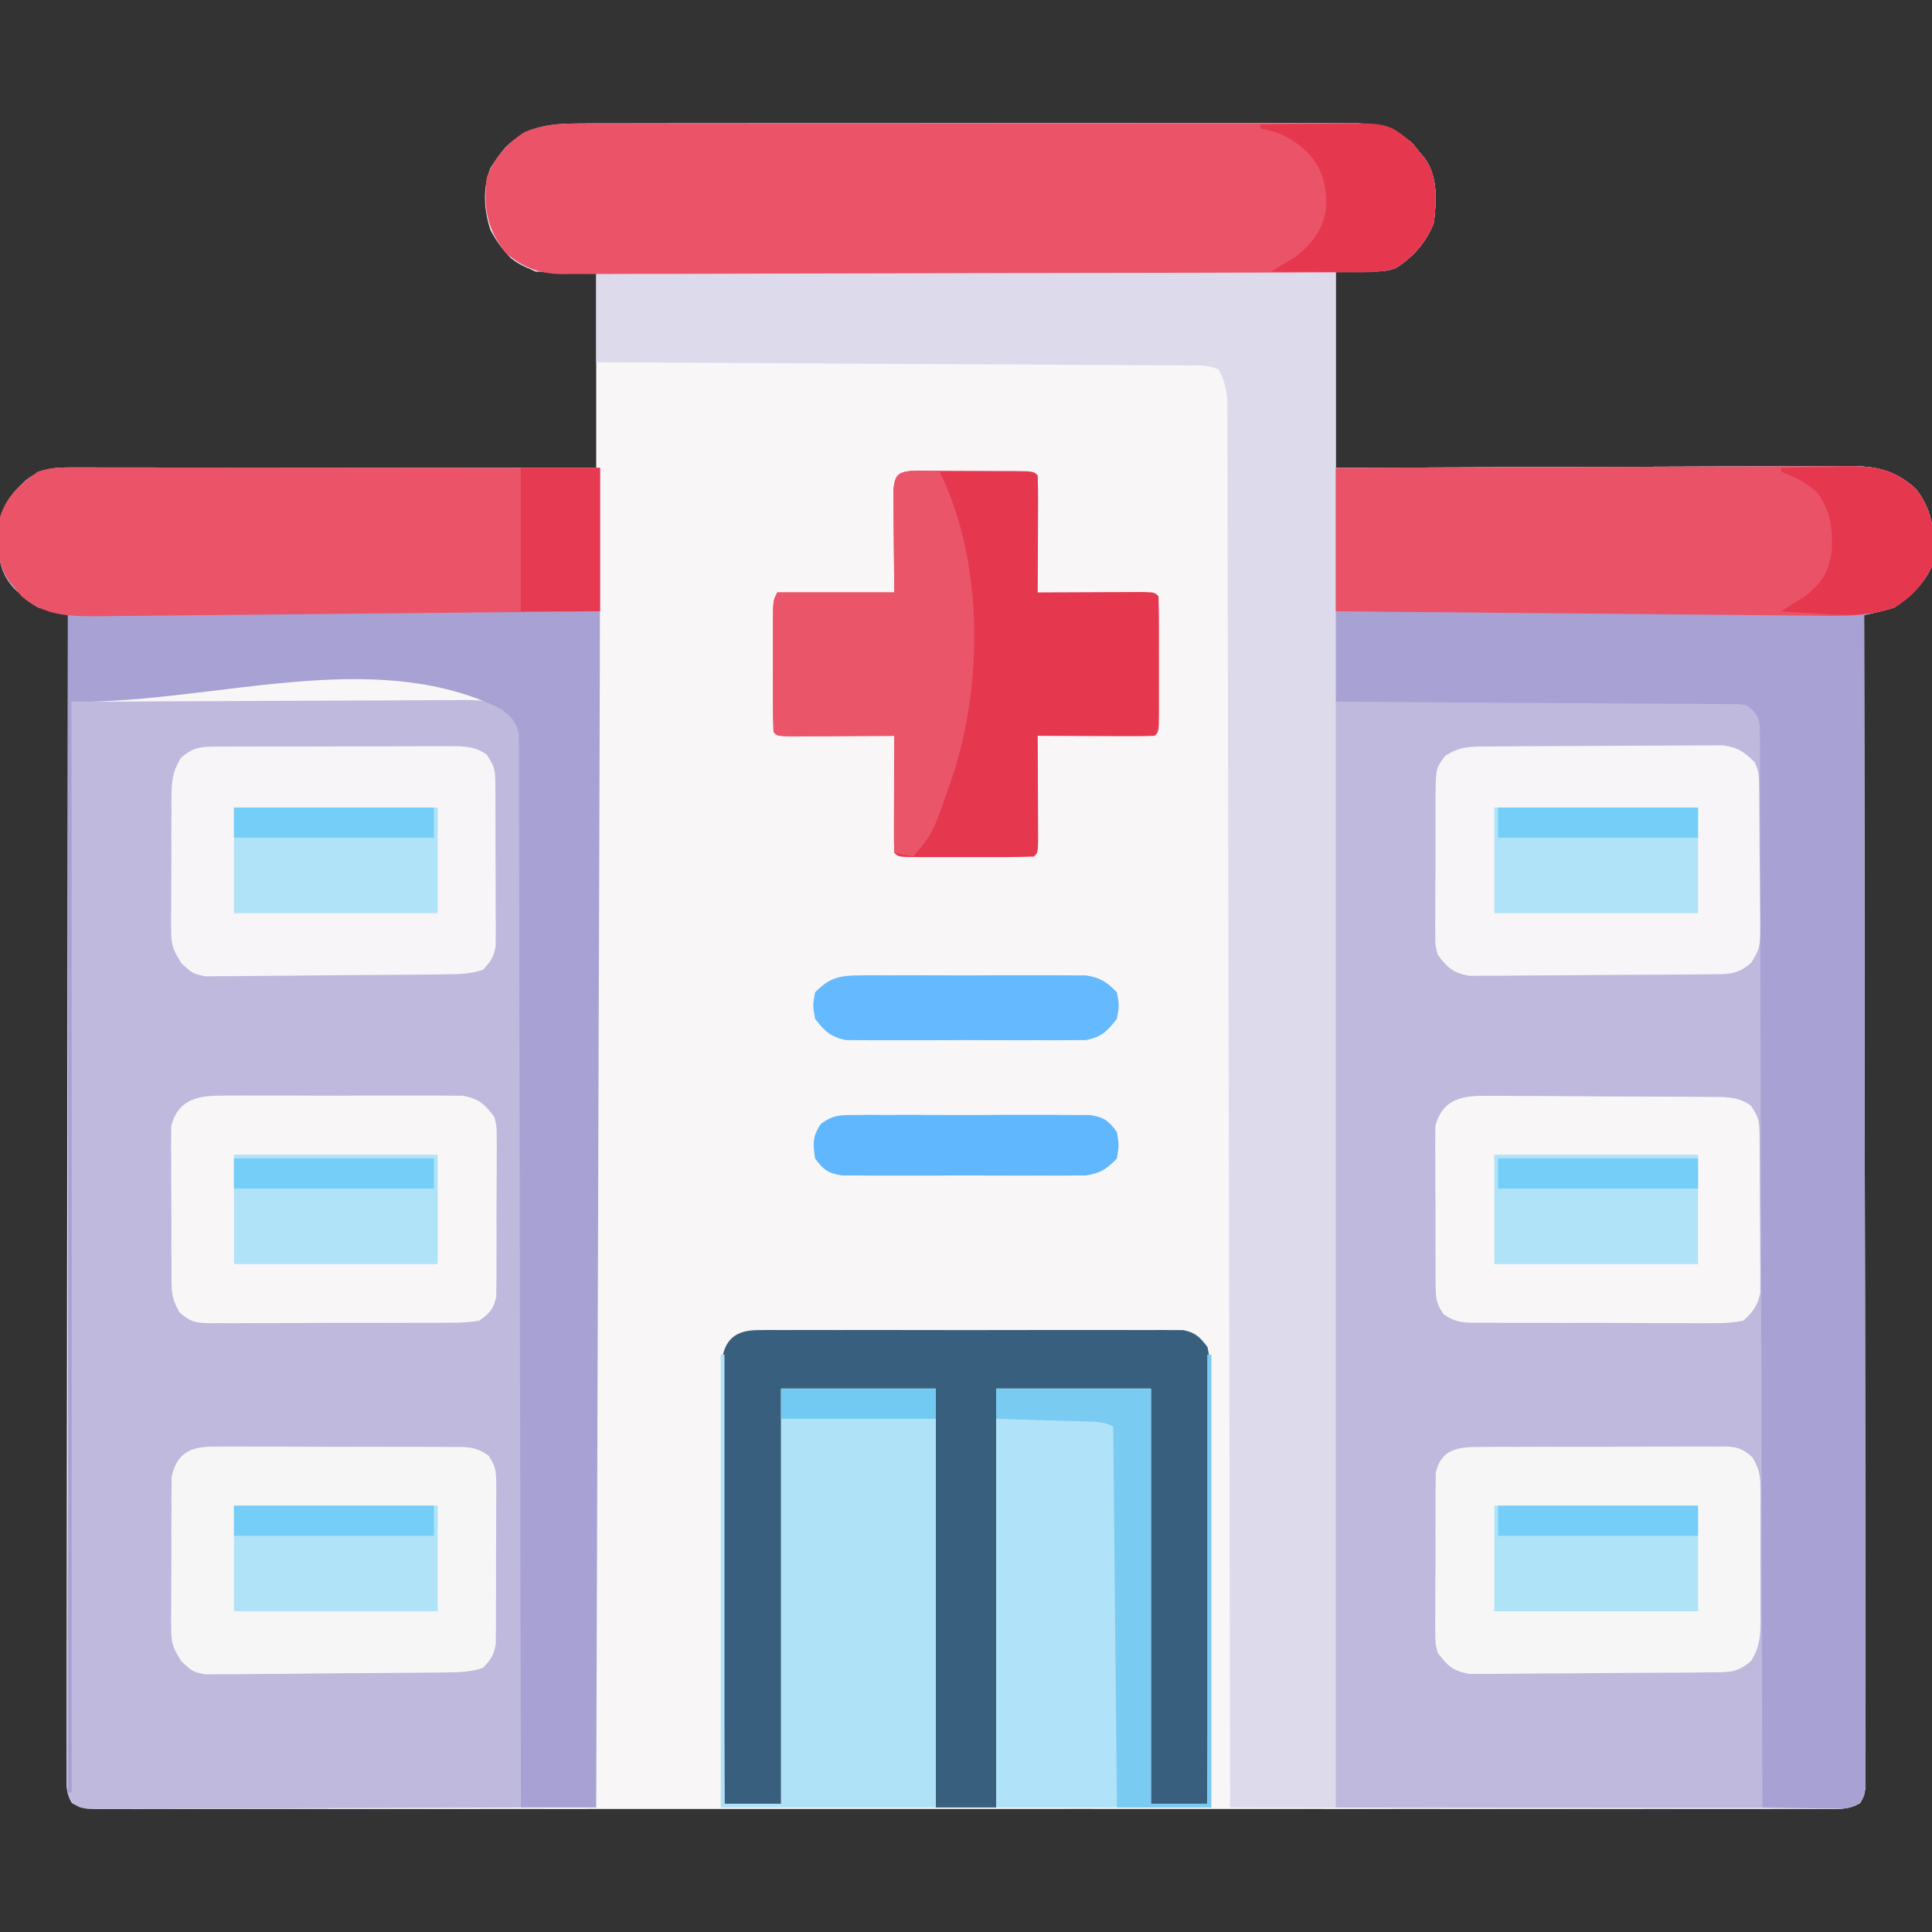
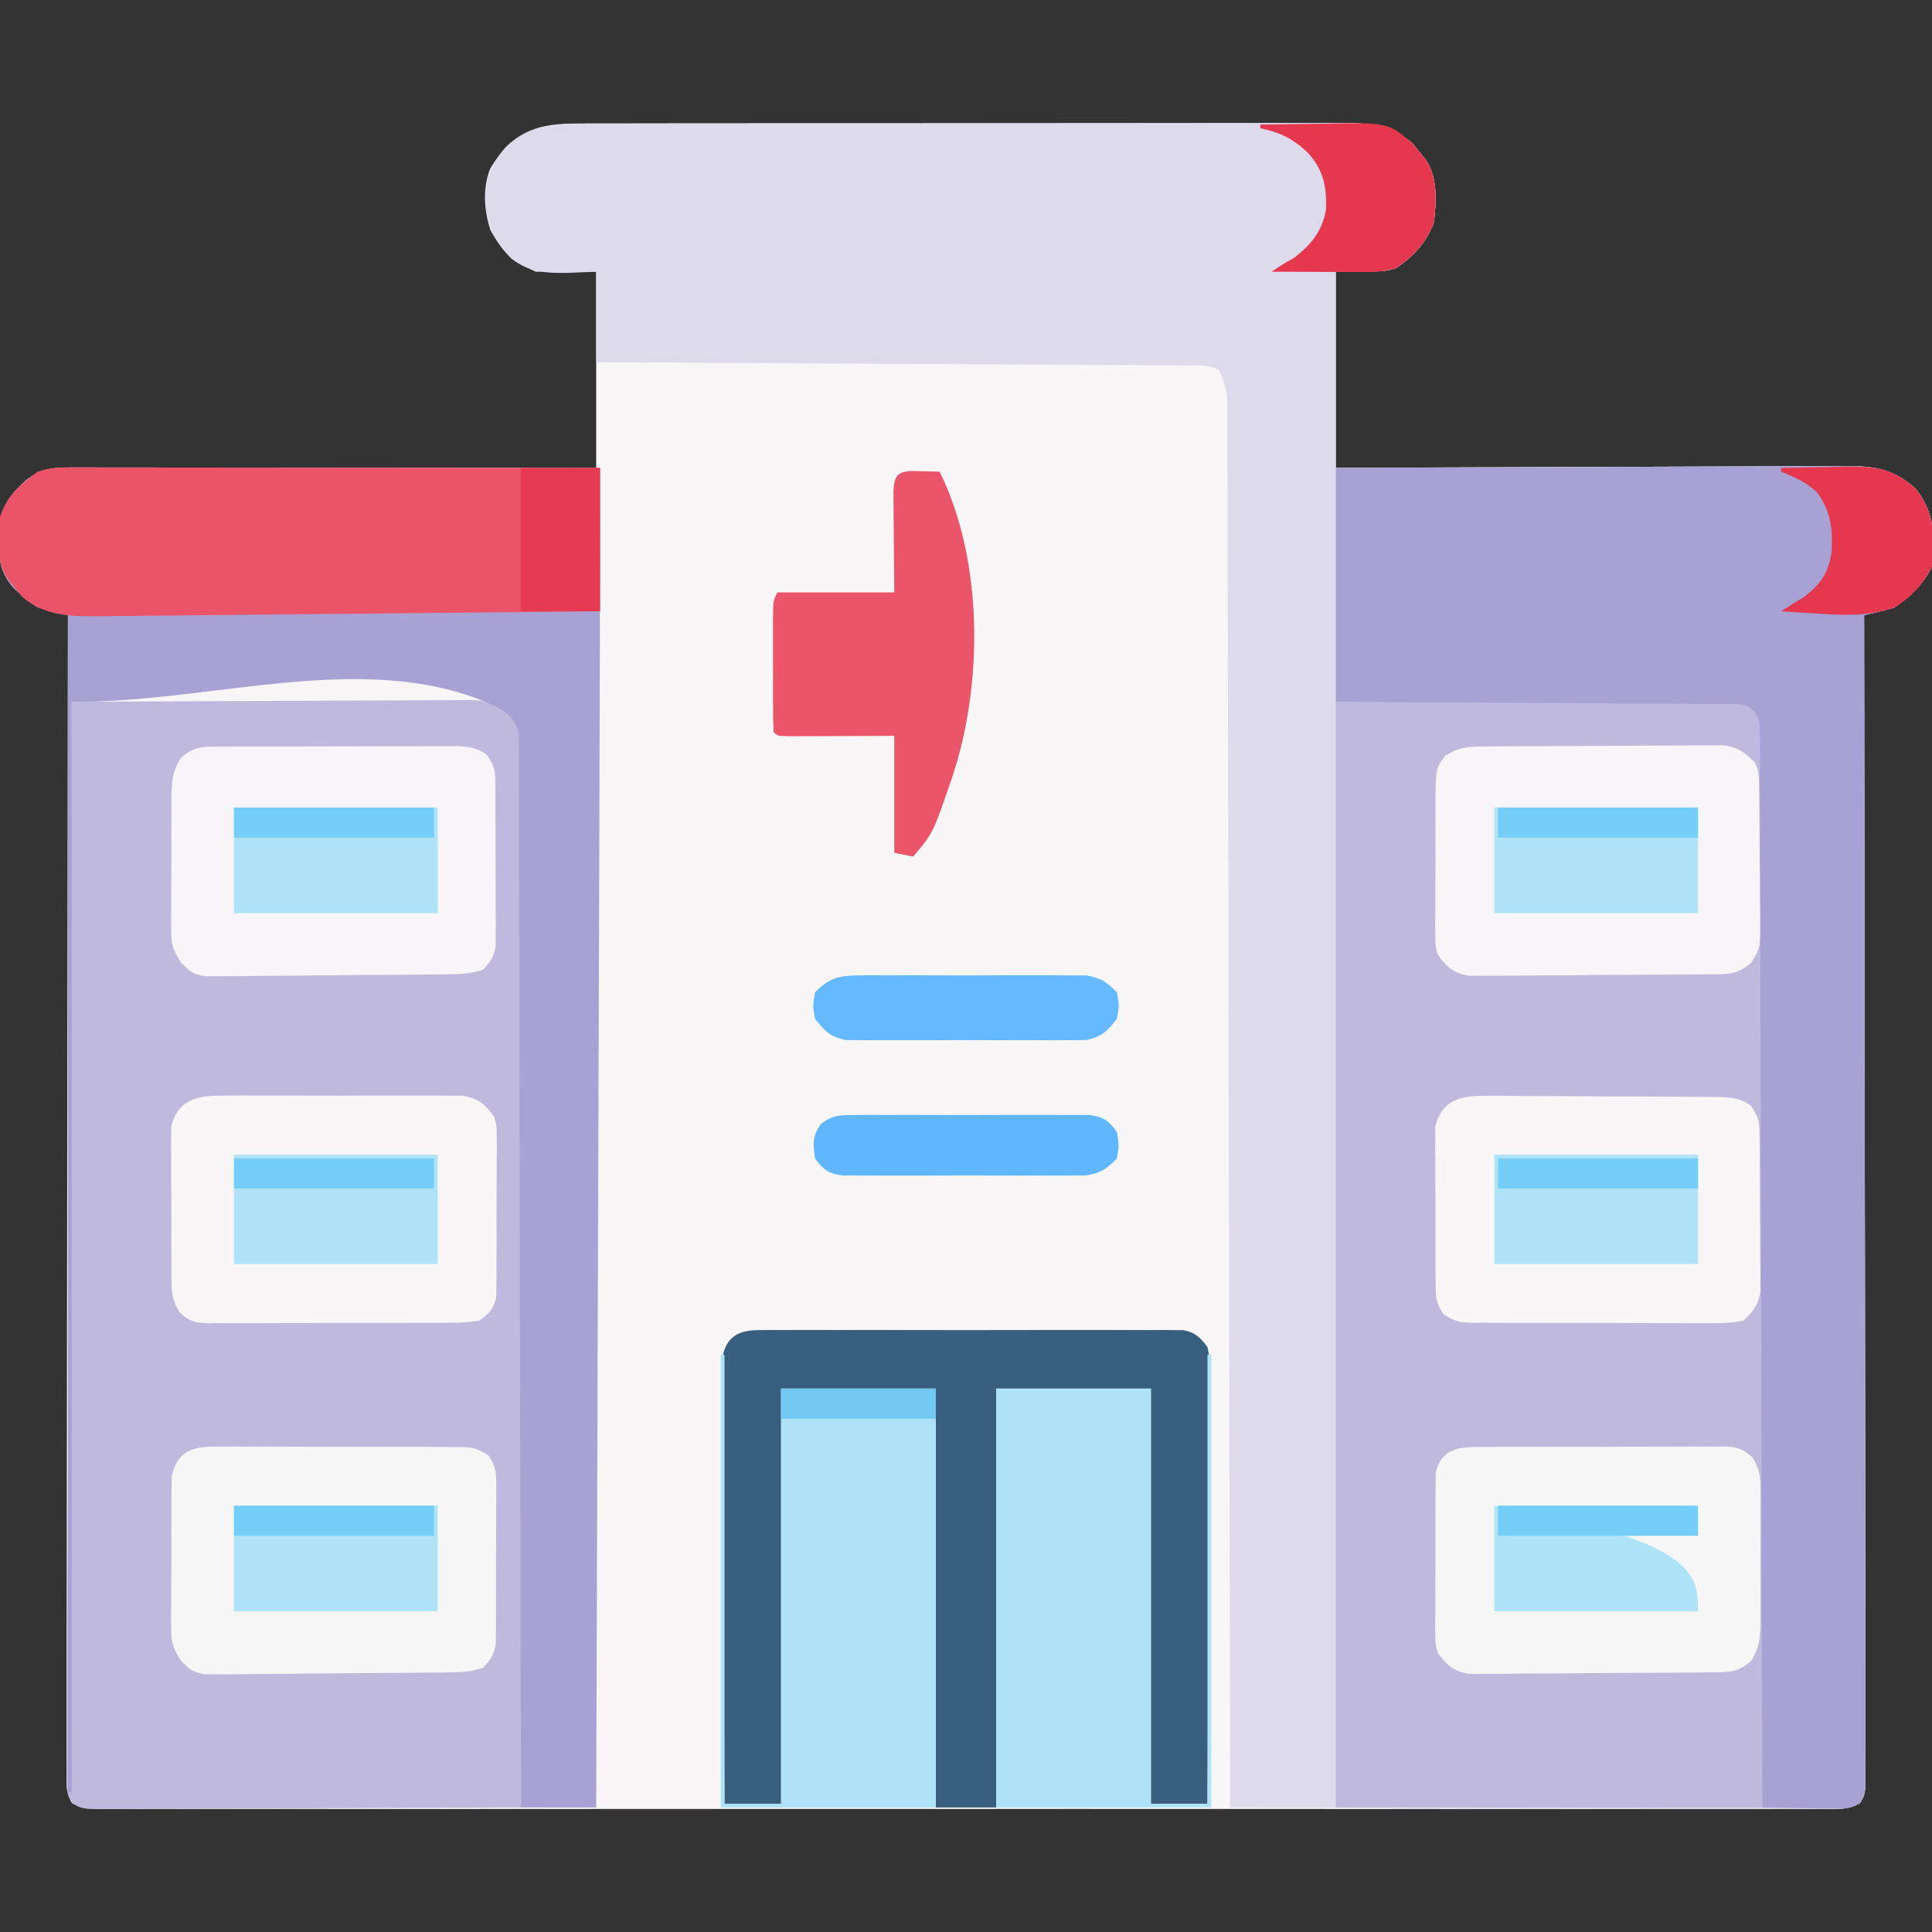
<svg xmlns="http://www.w3.org/2000/svg" width="512" height="512">
  <rect width="100%" height="100%" fill="#333333" stroke="none" />
  <path d="M0 0 C0.894 -0.004 1.788 -0.008 2.708 -0.012 C5.698 -0.022 8.687 -0.018 11.676 -0.014 C13.821 -0.018 15.967 -0.023 18.112 -0.029 C23.937 -0.043 29.761 -0.043 35.586 -0.041 C40.449 -0.04 45.312 -0.045 50.176 -0.049 C61.65 -0.061 73.124 -0.061 84.598 -0.055 C96.433 -0.049 108.267 -0.061 120.102 -0.083 C130.265 -0.1 140.428 -0.106 150.591 -0.103 C156.66 -0.101 162.729 -0.104 168.798 -0.118 C174.506 -0.13 180.213 -0.128 185.921 -0.115 C188.014 -0.113 190.107 -0.116 192.2 -0.124 C195.061 -0.134 197.921 -0.126 200.782 -0.114 C201.607 -0.121 202.432 -0.128 203.282 -0.136 C209.616 -0.077 215.321 0.966 220.296 5.198 C220.843 5.879 221.391 6.559 221.956 7.261 C222.522 7.941 223.088 8.622 223.671 9.323 C227.122 14.285 226.67 20.481 226.018 26.261 C224.004 31.451 220.666 35.203 216.018 38.261 C213.018 39.261 213.018 39.261 200.018 39.261 C200.018 56.421 200.018 73.581 200.018 91.261 C204.374 91.24 208.73 91.219 213.218 91.197 C227.603 91.131 241.987 91.087 256.372 91.053 C265.095 91.033 273.817 91.005 282.539 90.959 C290.143 90.919 297.746 90.893 305.35 90.884 C309.375 90.879 313.4 90.867 317.425 90.838 C321.216 90.811 325.007 90.802 328.798 90.808 C330.187 90.807 331.576 90.799 332.964 90.784 C341.549 90.693 347.253 90.891 353.76 96.858 C358.753 103.314 358.714 109.308 358.018 117.261 C355.753 122.14 352.427 125.209 348.018 128.261 C345.379 129.1 342.724 129.648 340.018 130.261 C340.02 131.252 340.02 131.252 340.022 132.264 C340.089 171.42 340.14 210.575 340.171 249.731 C340.175 254.428 340.179 259.126 340.183 263.824 C340.184 264.759 340.185 265.694 340.185 266.658 C340.198 281.817 340.222 296.976 340.25 312.134 C340.278 327.68 340.294 343.225 340.3 358.771 C340.305 368.369 340.318 377.968 340.342 387.566 C340.358 394.141 340.363 400.716 340.359 407.291 C340.357 411.089 340.36 414.887 340.376 418.685 C340.393 422.796 340.387 426.906 340.379 431.017 C340.388 432.226 340.396 433.435 340.405 434.681 C340.399 435.778 340.394 436.874 340.387 438.003 C340.389 439.428 340.389 439.428 340.391 440.881 C340.018 443.261 340.018 443.261 338.976 445.066 C335.919 446.932 332.793 446.671 329.317 446.638 C328.521 446.643 327.725 446.647 326.905 446.651 C324.215 446.662 321.525 446.652 318.835 446.642 C316.896 446.645 314.956 446.65 313.017 446.656 C307.671 446.668 302.325 446.662 296.979 446.653 C291.22 446.646 285.461 446.657 279.703 446.665 C268.414 446.678 257.126 446.675 245.837 446.667 C236.667 446.66 227.496 446.659 218.325 446.662 C217.022 446.663 215.719 446.663 214.376 446.664 C211.729 446.664 209.082 446.665 206.435 446.666 C182.299 446.675 158.162 446.666 134.026 446.65 C111.979 446.636 89.932 446.637 67.885 446.652 C43.132 446.668 18.378 446.674 -6.376 446.665 C-9.013 446.664 -11.651 446.663 -14.288 446.662 C-16.235 446.661 -16.235 446.661 -18.221 446.661 C-27.386 446.658 -36.55 446.663 -45.714 446.67 C-56.876 446.678 -68.038 446.676 -79.2 446.66 C-84.899 446.652 -90.599 446.649 -96.298 446.659 C-101.509 446.668 -106.72 446.663 -111.931 446.647 C-113.822 446.643 -115.714 446.645 -117.605 446.652 C-120.164 446.661 -122.722 446.652 -125.281 446.638 C-126.399 446.649 -126.399 446.649 -127.539 446.66 C-130.375 446.628 -132.486 446.564 -134.94 445.066 C-136.36 442.605 -136.354 440.843 -136.351 438.003 C-136.357 436.907 -136.363 435.811 -136.369 434.681 C-136.356 432.868 -136.356 432.868 -136.343 431.017 C-136.345 429.737 -136.348 428.456 -136.35 427.136 C-136.357 423.574 -136.345 420.013 -136.33 416.451 C-136.317 412.612 -136.321 408.774 -136.324 404.935 C-136.325 398.283 -136.316 391.63 -136.299 384.977 C-136.275 375.358 -136.267 365.74 -136.263 356.121 C-136.256 340.516 -136.236 324.911 -136.208 309.306 C-136.181 294.146 -136.159 278.985 -136.147 263.824 C-136.146 262.89 -136.145 261.956 -136.144 260.993 C-136.14 256.307 -136.136 251.621 -136.133 246.935 C-136.102 208.043 -136.049 169.152 -135.982 130.261 C-137.251 129.963 -138.52 129.666 -139.828 129.36 C-143.41 128.521 -145.627 127.438 -148.357 124.886 C-149.004 124.3 -149.651 123.715 -150.318 123.112 C-154.633 118.311 -154.406 113.712 -154.294 107.46 C-153.725 101.63 -151.282 98.237 -146.919 94.386 C-142.806 91.41 -140.066 91.136 -135.116 91.14 C-133.892 91.139 -132.668 91.138 -131.407 91.136 C-130.048 91.14 -128.689 91.143 -127.331 91.147 C-125.902 91.147 -124.473 91.147 -123.044 91.147 C-119.162 91.146 -115.28 91.152 -111.398 91.159 C-107.342 91.166 -103.286 91.166 -99.23 91.167 C-91.548 91.17 -83.867 91.179 -76.185 91.189 C-67.44 91.2 -58.696 91.205 -49.951 91.21 C-31.961 91.221 -13.972 91.239 4.018 91.261 C4.018 74.101 4.018 56.941 4.018 39.261 C-1.262 39.261 -6.542 39.261 -11.982 39.261 C-17.951 36.59 -20.821 34.076 -23.982 28.261 C-25.732 23.011 -26.119 17.111 -24.04 11.901 C-18.251 2.246 -10.732 -0.049 0 0 Z " fill="#F8F6F7" transform="translate(153.982,32.739)" />
  <path d="M0 0 C0.894 -0.004 1.788 -0.008 2.708 -0.012 C5.698 -0.022 8.687 -0.018 11.676 -0.014 C13.821 -0.018 15.967 -0.023 18.112 -0.029 C23.937 -0.043 29.761 -0.043 35.586 -0.041 C40.449 -0.04 45.312 -0.045 50.176 -0.049 C61.65 -0.061 73.124 -0.061 84.598 -0.055 C96.433 -0.049 108.267 -0.061 120.102 -0.083 C130.265 -0.1 140.428 -0.106 150.591 -0.103 C156.66 -0.101 162.729 -0.104 168.798 -0.118 C174.506 -0.13 180.213 -0.128 185.921 -0.115 C188.014 -0.113 190.107 -0.116 192.2 -0.124 C195.061 -0.134 197.921 -0.126 200.782 -0.114 C201.607 -0.121 202.432 -0.128 203.282 -0.136 C209.616 -0.077 215.321 0.966 220.296 5.198 C220.843 5.879 221.391 6.559 221.956 7.261 C222.522 7.941 223.088 8.622 223.671 9.323 C227.122 14.285 226.67 20.481 226.018 26.261 C224.004 31.451 220.666 35.203 216.018 38.261 C213.018 39.261 213.018 39.261 200.018 39.261 C200.018 56.421 200.018 73.581 200.018 91.261 C204.374 91.24 208.73 91.219 213.218 91.197 C227.603 91.131 241.987 91.087 256.372 91.053 C265.095 91.033 273.817 91.005 282.539 90.959 C290.143 90.919 297.746 90.893 305.35 90.884 C309.375 90.879 313.4 90.867 317.425 90.838 C321.216 90.811 325.007 90.802 328.798 90.808 C330.187 90.807 331.576 90.799 332.964 90.784 C341.549 90.693 347.253 90.891 353.76 96.858 C358.753 103.314 358.714 109.308 358.018 117.261 C355.753 122.14 352.427 125.209 348.018 128.261 C345.379 129.1 342.724 129.648 340.018 130.261 C340.02 131.252 340.02 131.252 340.022 132.264 C340.089 171.42 340.14 210.575 340.171 249.731 C340.175 254.428 340.179 259.126 340.183 263.824 C340.184 264.759 340.185 265.694 340.185 266.658 C340.198 281.817 340.222 296.976 340.25 312.134 C340.278 327.68 340.294 343.225 340.3 358.771 C340.305 368.369 340.318 377.968 340.342 387.566 C340.358 394.141 340.363 400.716 340.359 407.291 C340.357 411.089 340.36 414.887 340.376 418.685 C340.393 422.796 340.387 426.906 340.379 431.017 C340.388 432.226 340.396 433.435 340.405 434.681 C340.399 435.778 340.394 436.874 340.387 438.003 C340.389 439.428 340.389 439.428 340.391 440.881 C340.018 443.261 340.018 443.261 338.909 445.067 C336.069 446.86 333.734 446.629 330.393 446.621 C329.717 446.624 329.041 446.627 328.344 446.629 C326.073 446.634 323.802 446.618 321.531 446.601 C319.905 446.6 318.279 446.601 316.653 446.603 C312.234 446.603 307.815 446.586 303.396 446.565 C298.779 446.546 294.163 446.544 289.546 446.541 C280.802 446.531 272.058 446.507 263.314 446.477 C253.36 446.443 243.406 446.427 233.452 446.412 C212.974 446.38 192.496 446.328 172.018 446.261 C172.017 445.467 172.016 444.673 172.014 443.856 C171.934 396.842 171.843 349.829 171.738 302.815 C171.726 297.174 171.713 291.532 171.701 285.891 C171.698 284.768 171.696 283.645 171.693 282.487 C171.654 264.287 171.621 246.088 171.591 227.888 C171.56 209.221 171.521 190.554 171.475 171.888 C171.448 160.364 171.425 148.84 171.411 137.316 C171.4 129.42 171.383 121.524 171.359 113.628 C171.346 109.069 171.336 104.509 171.334 99.95 C171.333 95.778 171.322 91.606 171.304 87.435 C171.299 85.923 171.298 84.412 171.3 82.9 C171.302 80.849 171.292 78.799 171.28 76.748 C171.278 75.608 171.275 74.467 171.273 73.293 C171.013 70.2 170.433 68.014 169.018 65.261 C166.176 63.84 163.769 64.12 160.59 64.102 C159.922 64.098 159.255 64.093 158.567 64.088 C156.321 64.072 154.075 64.064 151.828 64.055 C150.222 64.046 148.616 64.036 147.01 64.025 C142.64 63.998 138.271 63.977 133.901 63.957 C129.338 63.936 124.775 63.908 120.212 63.881 C111.567 63.831 102.922 63.786 94.277 63.743 C84.437 63.694 74.596 63.639 64.756 63.584 C44.51 63.47 24.264 63.363 4.018 63.261 C4.018 55.341 4.018 47.421 4.018 39.261 C1.543 39.364 -0.932 39.467 -3.482 39.573 C-9.291 39.662 -13.746 39.455 -18.501 35.761 C-23.127 31.074 -25.119 26.565 -25.357 20.073 C-25.303 14.235 -23.761 10.653 -19.982 6.261 C-14.08 0.51 -7.839 -0.036 0 0 Z " fill="#DDDAEC" transform="translate(153.982,32.739)" />
  <path d="M0 0 C14.499 -0.094 28.999 -0.164 43.498 -0.207 C50.231 -0.228 56.963 -0.256 63.696 -0.302 C70.193 -0.346 76.689 -0.369 83.186 -0.38 C85.665 -0.387 88.145 -0.401 90.624 -0.423 C94.095 -0.452 97.566 -0.456 101.038 -0.454 C102.576 -0.476 102.576 -0.476 104.146 -0.498 C110.068 -0.463 113.499 0.03 118 4 C119.221 6.441 119.124 7.999 119.123 10.728 C119.125 11.732 119.127 12.736 119.129 13.77 C119.126 14.881 119.123 15.992 119.12 17.136 C119.121 18.31 119.122 19.484 119.123 20.693 C119.124 23.961 119.121 27.228 119.116 30.496 C119.112 34.016 119.113 37.536 119.114 41.056 C119.114 47.158 119.111 53.261 119.106 59.363 C119.098 68.185 119.095 77.008 119.094 85.831 C119.092 100.144 119.085 114.457 119.075 128.771 C119.066 142.677 119.059 156.584 119.055 170.49 C119.055 171.347 119.054 172.204 119.054 173.086 C119.053 177.384 119.052 181.682 119.05 185.98 C119.04 221.653 119.022 257.327 119 293 C103.797 293.07 88.594 293.123 73.391 293.155 C66.332 293.171 59.273 293.192 52.214 293.226 C45.406 293.259 38.598 293.277 31.79 293.285 C29.188 293.29 26.587 293.301 23.985 293.317 C20.35 293.339 16.716 293.342 13.081 293.341 C11.456 293.357 11.456 293.357 9.798 293.373 C8.81 293.369 7.821 293.365 6.803 293.361 C5.943 293.364 5.082 293.366 4.196 293.369 C2 293 2 293 0.222 291.784 C-1.392 289.428 -1.367 287.949 -1.354 285.102 C-1.356 284.086 -1.359 283.07 -1.361 282.023 C-1.348 280.903 -1.336 279.783 -1.323 278.63 C-1.321 277.443 -1.32 276.256 -1.318 275.033 C-1.311 271.733 -1.29 268.434 -1.264 265.134 C-1.238 261.578 -1.231 258.022 -1.221 254.466 C-1.201 248.302 -1.17 242.139 -1.132 235.976 C-1.077 227.065 -1.038 218.154 -1.004 209.243 C-0.947 194.786 -0.877 180.329 -0.799 165.872 C-0.723 151.827 -0.653 137.782 -0.592 123.737 C-0.588 122.871 -0.584 122.006 -0.581 121.114 C-0.562 116.772 -0.543 112.431 -0.524 108.089 C-0.369 72.059 -0.191 36.03 0 0 Z " fill="#BEB9DD" transform="translate(19,186)" />
  <path d="M0 0 C35.97 0 71.94 0 109 0 C113 4 113 4 113.497 6.35 C113.495 7.226 113.494 8.103 113.492 9.006 C113.5 10.02 113.508 11.035 113.516 12.08 C113.499 13.75 113.499 13.75 113.481 15.453 C113.484 16.636 113.488 17.82 113.491 19.039 C113.497 22.326 113.484 25.611 113.464 28.897 C113.447 32.44 113.453 35.984 113.456 39.527 C113.458 45.666 113.445 51.805 113.423 57.945 C113.39 66.821 113.38 75.697 113.375 84.573 C113.366 98.974 113.34 113.375 113.302 127.776 C113.265 141.766 113.237 155.756 113.22 169.746 C113.218 171.039 113.218 171.039 113.217 172.358 C113.211 176.684 113.206 181.009 113.201 185.334 C113.16 221.223 113.086 257.111 113 293 C75.71 293 38.42 293 0 293 C0 196.31 0 99.62 0 0 Z " fill="#BEB9DD" transform="translate(354,186)" />
  <path d="M0 0 C18.785 -0.09 37.569 -0.164 56.354 -0.207 C65.077 -0.228 73.799 -0.256 82.521 -0.302 C90.125 -0.342 97.728 -0.367 105.332 -0.376 C109.357 -0.382 113.381 -0.394 117.406 -0.423 C121.198 -0.45 124.989 -0.458 128.78 -0.452 C130.169 -0.454 131.557 -0.461 132.946 -0.477 C141.53 -0.567 147.235 -0.37 153.742 5.598 C158.735 12.054 158.696 18.047 158 26 C155.734 30.88 152.409 33.948 148 37 C145.361 37.839 142.706 38.388 140 39 C140.001 39.661 140.002 40.322 140.003 41.004 C140.071 80.159 140.122 119.314 140.153 158.47 C140.157 163.168 140.161 167.865 140.165 172.563 C140.166 173.499 140.166 174.434 140.167 175.397 C140.18 190.556 140.204 205.715 140.231 220.874 C140.259 236.419 140.276 251.965 140.282 267.51 C140.286 277.109 140.299 286.707 140.324 296.305 C140.34 302.88 140.344 309.455 140.341 316.031 C140.339 319.828 140.342 323.626 140.358 327.424 C140.375 331.535 140.369 335.646 140.361 339.757 C140.37 340.966 140.378 342.175 140.387 343.421 C140.381 344.517 140.375 345.613 140.369 346.743 C140.37 347.692 140.371 348.642 140.373 349.62 C140 352 140 352 138.823 353.81 C136.285 355.466 134.472 355.341 131.457 355.293 C130.384 355.283 129.311 355.274 128.205 355.264 C127.086 355.239 125.966 355.213 124.812 355.188 C123.681 355.174 122.55 355.16 121.385 355.146 C118.589 355.111 115.795 355.062 113 355 C112.999 354.39 112.998 353.779 112.997 353.15 C112.939 317.001 112.865 280.852 112.771 244.703 C112.76 240.365 112.749 236.028 112.738 231.691 C112.735 230.827 112.733 229.964 112.731 229.074 C112.695 215.079 112.671 201.084 112.65 187.09 C112.628 172.737 112.595 158.385 112.551 144.033 C112.525 135.172 112.507 126.31 112.501 117.449 C112.495 111.379 112.479 105.308 112.454 99.237 C112.44 95.731 112.431 92.225 112.435 88.719 C112.439 84.923 112.42 81.128 112.399 77.332 C112.404 76.217 112.408 75.101 112.413 73.951 C112.404 72.939 112.395 71.926 112.385 70.883 C112.383 70.006 112.381 69.129 112.379 68.226 C111.919 65.525 111.158 64.638 109 63 C106.882 62.543 106.882 62.543 104.501 62.601 C103.58 62.589 102.659 62.576 101.709 62.563 C100.701 62.565 99.693 62.566 98.654 62.568 C97.59 62.557 96.526 62.547 95.431 62.537 C91.908 62.507 88.386 62.497 84.863 62.488 C82.424 62.471 79.984 62.453 77.545 62.434 C71.118 62.386 64.692 62.357 58.266 62.33 C50.558 62.295 42.851 62.238 35.143 62.185 C23.429 62.106 11.715 62.056 0 62 C0 41.54 0 21.08 0 0 Z " fill="#A7A2D3" transform="translate(354,124)" />
  <path d="M0 0 C1.233 -0.001 2.465 -0.003 3.735 -0.004 C5.103 -0.001 6.471 0.003 7.839 0.007 C9.278 0.007 10.717 0.007 12.156 0.006 C16.065 0.006 19.974 0.012 23.882 0.019 C27.966 0.025 32.05 0.026 36.134 0.027 C43.869 0.03 51.604 0.038 59.338 0.048 C68.144 0.059 76.949 0.065 85.754 0.07 C103.868 0.08 121.982 0.098 140.097 0.12 C140.148 34.55 140.015 68.979 139.903 103.408 C139.875 112.156 139.847 120.903 139.819 129.651 C139.77 145.242 139.72 160.833 139.669 176.424 C139.62 191.54 139.572 206.655 139.524 221.771 C139.521 222.708 139.518 223.644 139.515 224.61 C139.5 229.311 139.485 234.013 139.47 238.715 C139.346 277.517 139.222 316.318 139.097 355.12 C132.497 355.12 125.897 355.12 119.097 355.12 C119.095 353.645 119.094 352.169 119.092 350.649 C119.056 315.646 119 280.642 118.919 245.638 C118.909 241.332 118.899 237.026 118.889 232.72 C118.887 231.863 118.885 231.006 118.883 230.123 C118.852 216.232 118.835 202.341 118.823 188.451 C118.811 174.203 118.783 159.956 118.742 145.709 C118.717 136.914 118.703 128.119 118.705 119.324 C118.705 113.297 118.691 107.27 118.664 101.244 C118.65 97.764 118.642 94.284 118.651 90.804 C118.657 87.035 118.64 83.266 118.615 79.497 C118.623 78.392 118.631 77.287 118.639 76.148 C118.628 75.141 118.616 74.133 118.604 73.095 C118.602 71.789 118.602 71.789 118.6 70.457 C117.928 67.339 116.507 66.137 114.097 64.12 C80.103 47.124 38.101 62.46 0.097 62.12 C0.097 157.49 0.097 252.86 0.097 351.12 C-0.233 351.12 -0.563 351.12 -0.903 351.12 C-0.903 248.16 -0.903 145.2 -0.903 39.12 C-3.543 38.46 -6.183 37.8 -8.903 37.12 C-11.364 35.534 -11.364 35.534 -13.278 33.745 C-13.926 33.16 -14.573 32.575 -15.239 31.972 C-19.555 27.17 -19.328 22.572 -19.216 16.319 C-18.646 10.489 -16.204 7.097 -11.841 3.245 C-7.716 0.261 -4.965 -0.004 0 0 Z " fill="#A7A2D3" transform="translate(18.903,123.88)" />
-   <path d="M0 0 C0.894 -0.004 1.788 -0.008 2.708 -0.012 C5.698 -0.022 8.687 -0.018 11.676 -0.014 C13.821 -0.018 15.967 -0.023 18.112 -0.029 C23.937 -0.043 29.761 -0.043 35.586 -0.041 C40.449 -0.04 45.312 -0.045 50.176 -0.049 C61.65 -0.061 73.124 -0.061 84.598 -0.055 C96.433 -0.049 108.267 -0.061 120.102 -0.083 C130.265 -0.1 140.428 -0.106 150.591 -0.103 C156.66 -0.101 162.729 -0.104 168.798 -0.118 C174.506 -0.13 180.213 -0.128 185.921 -0.115 C188.014 -0.113 190.107 -0.116 192.2 -0.124 C195.061 -0.134 197.921 -0.126 200.782 -0.114 C201.607 -0.121 202.432 -0.128 203.282 -0.136 C209.616 -0.077 215.321 0.966 220.296 5.198 C220.843 5.879 221.391 6.559 221.956 7.261 C222.522 7.941 223.088 8.622 223.671 9.323 C227.122 14.285 226.67 20.481 226.018 26.261 C224.004 31.451 220.666 35.203 216.018 38.261 C212.067 39.578 208.289 39.412 204.169 39.415 C203.254 39.419 202.338 39.423 201.395 39.428 C198.313 39.441 195.232 39.447 192.15 39.454 C189.946 39.461 187.742 39.47 185.538 39.478 C178.288 39.505 171.038 39.52 163.788 39.534 C161.293 39.539 158.799 39.545 156.304 39.55 C145.929 39.572 135.553 39.591 125.177 39.602 C122.485 39.605 119.793 39.608 117.101 39.611 C116.097 39.612 116.097 39.612 115.073 39.613 C104.238 39.626 93.402 39.659 82.567 39.701 C71.438 39.743 60.31 39.766 49.181 39.772 C42.935 39.775 36.688 39.788 30.441 39.82 C24.564 39.85 18.686 39.856 12.809 39.845 C10.653 39.844 8.497 39.853 6.341 39.87 C3.394 39.893 0.449 39.885 -2.498 39.869 C-3.348 39.883 -4.198 39.896 -5.074 39.911 C-11.145 39.83 -15.298 38.16 -19.982 34.261 C-24.951 27.89 -25.945 22.18 -24.982 14.261 C-22.937 9.137 -19.646 5.219 -14.982 2.261 C-9.891 0.135 -5.418 -0.025 0 0 Z " fill="#EB5368" transform="translate(153.982,32.739)" />
  <path d="M0 0 C1.009 -0.011 2.019 -0.023 3.059 -0.034 C4.16 -0.026 5.262 -0.018 6.396 -0.01 C7.561 -0.017 8.726 -0.024 9.926 -0.031 C13.781 -0.049 17.635 -0.037 21.49 -0.023 C24.165 -0.026 26.84 -0.03 29.516 -0.035 C35.124 -0.042 40.733 -0.033 46.342 -0.014 C52.824 0.008 59.307 0.001 65.789 -0.021 C71.357 -0.039 76.925 -0.042 82.493 -0.031 C85.817 -0.025 89.141 -0.026 92.466 -0.037 C96.172 -0.047 99.878 -0.032 103.584 -0.01 C104.685 -0.018 105.787 -0.026 106.922 -0.034 C108.436 -0.017 108.436 -0.017 109.98 0 C110.857 0.002 111.733 0.003 112.635 0.005 C115.852 0.692 117.03 1.899 118.99 4.508 C119.482 6.89 119.482 6.89 119.471 9.583 C119.477 10.606 119.482 11.63 119.488 12.684 C119.466 14.36 119.466 14.36 119.444 16.069 C119.445 17.25 119.446 18.431 119.446 19.648 C119.444 22.881 119.424 26.114 119.396 29.347 C119.371 32.727 119.368 36.108 119.364 39.489 C119.351 45.888 119.318 52.288 119.278 58.687 C119.234 65.974 119.212 73.26 119.192 80.547 C119.15 95.534 119.079 110.521 118.99 125.508 C114.04 125.508 109.09 125.508 103.99 125.508 C103.99 89.208 103.99 52.908 103.99 15.508 C90.46 15.508 76.93 15.508 62.99 15.508 C62.99 52.138 62.99 88.768 62.99 126.508 C57.71 126.508 52.43 126.508 46.99 126.508 C46.99 89.878 46.99 53.248 46.99 15.508 C33.46 15.508 19.93 15.508 5.99 15.508 C5.99 51.808 5.99 88.108 5.99 125.508 C1.04 125.508 -3.91 125.508 -9.01 125.508 C-9.102 109.801 -9.174 94.093 -9.217 78.386 C-9.238 71.093 -9.266 63.8 -9.312 56.506 C-9.351 50.15 -9.377 43.794 -9.386 37.437 C-9.391 34.071 -9.404 30.706 -9.433 27.34 C-9.462 23.583 -9.466 19.826 -9.464 16.069 C-9.478 14.952 -9.493 13.835 -9.507 12.684 C-9.502 11.661 -9.496 10.637 -9.491 9.583 C-9.494 8.694 -9.498 7.805 -9.502 6.89 C-8.416 1.633 -5.034 0.009 0 0 Z " fill="#385F7E" transform="translate(201.01,352.492)" />
-   <path d="M0 0 C0.752 0.007 1.504 0.014 2.279 0.022 C3.051 0.022 3.822 0.023 4.618 0.023 C6.249 0.026 7.881 0.034 9.512 0.046 C12.019 0.065 14.525 0.067 17.031 0.067 C18.614 0.072 20.196 0.077 21.779 0.084 C22.91 0.086 22.91 0.086 24.064 0.088 C29.347 0.136 29.347 0.136 30.463 1.252 C30.551 3.544 30.57 5.838 30.56 8.131 C30.559 8.818 30.558 9.504 30.556 10.212 C30.551 12.413 30.538 14.614 30.525 16.815 C30.52 18.304 30.516 19.793 30.512 21.282 C30.501 24.938 30.483 28.595 30.463 32.252 C31.397 32.247 32.33 32.242 33.293 32.236 C36.746 32.219 40.199 32.207 43.652 32.197 C45.149 32.192 46.646 32.185 48.143 32.177 C50.29 32.165 52.437 32.159 54.584 32.155 C56.524 32.147 56.524 32.147 58.504 32.139 C61.463 32.252 61.463 32.252 62.463 33.252 C62.564 35.907 62.602 38.535 62.596 41.19 C62.597 41.985 62.597 42.78 62.598 43.6 C62.599 45.284 62.597 46.969 62.593 48.654 C62.588 51.241 62.593 53.829 62.599 56.416 C62.599 58.049 62.598 59.682 62.596 61.315 C62.598 62.094 62.6 62.873 62.602 63.676 C62.578 69.137 62.578 69.137 61.463 70.252 C59.171 70.34 56.877 70.359 54.584 70.35 C53.554 70.348 53.554 70.348 52.503 70.346 C50.302 70.34 48.101 70.327 45.9 70.315 C44.411 70.31 42.922 70.305 41.433 70.301 C37.777 70.29 34.12 70.273 30.463 70.252 C30.468 71.186 30.473 72.12 30.479 73.082 C30.496 76.535 30.508 79.989 30.518 83.442 C30.523 84.939 30.53 86.435 30.538 87.932 C30.55 90.079 30.556 92.226 30.56 94.373 C30.566 95.667 30.571 96.96 30.576 98.293 C30.463 101.252 30.463 101.252 29.463 102.252 C26.808 102.353 24.18 102.392 21.525 102.385 C20.332 102.386 20.332 102.386 19.115 102.388 C17.431 102.389 15.746 102.387 14.061 102.383 C11.474 102.377 8.886 102.383 6.299 102.389 C4.666 102.388 3.033 102.387 1.4 102.385 C0.621 102.387 -0.158 102.389 -0.961 102.391 C-6.422 102.367 -6.422 102.367 -7.537 101.252 C-7.625 98.961 -7.644 96.667 -7.635 94.373 C-7.633 93.687 -7.632 93 -7.631 92.293 C-7.625 90.092 -7.612 87.891 -7.6 85.69 C-7.595 84.201 -7.59 82.712 -7.586 81.223 C-7.575 77.566 -7.558 73.909 -7.537 70.252 C-8.471 70.257 -9.405 70.263 -10.367 70.268 C-13.82 70.285 -17.274 70.298 -20.727 70.307 C-22.224 70.312 -23.72 70.319 -25.217 70.328 C-27.364 70.34 -29.511 70.345 -31.658 70.35 C-33.599 70.358 -33.599 70.358 -35.578 70.366 C-38.537 70.252 -38.537 70.252 -39.537 69.252 C-39.638 66.682 -39.677 64.139 -39.67 61.569 C-39.671 60.798 -39.672 60.027 -39.673 59.233 C-39.674 57.6 -39.672 55.966 -39.668 54.333 C-39.662 51.829 -39.668 49.325 -39.674 46.821 C-39.673 45.237 -39.672 43.653 -39.67 42.069 C-39.672 41.317 -39.674 40.564 -39.676 39.789 C-39.652 34.482 -39.652 34.482 -38.537 32.252 C-28.307 32.252 -18.077 32.252 -7.537 32.252 C-7.616 22.469 -7.616 22.469 -7.717 12.686 C-7.722 11.473 -7.727 10.26 -7.733 9.01 C-7.743 7.764 -7.754 6.517 -7.764 5.233 C-7.354 -0.157 -4.798 0.021 0 0 Z " fill="#E5384F" transform="translate(244.537,124.748)" />
  <path d="M0 0 C1.233 -0.001 2.465 -0.003 3.735 -0.004 C5.103 -0.001 6.471 0.003 7.839 0.007 C9.278 0.007 10.717 0.007 12.156 0.006 C16.065 0.006 19.974 0.012 23.882 0.019 C27.966 0.025 32.05 0.026 36.134 0.027 C43.869 0.03 51.604 0.038 59.338 0.048 C68.144 0.059 76.949 0.065 85.754 0.07 C103.868 0.08 121.982 0.099 140.097 0.12 C140.097 12.66 140.097 25.2 140.097 38.12 C121.59 38.319 103.083 38.504 84.576 38.667 C75.983 38.743 67.39 38.824 58.796 38.919 C51.305 39.002 43.813 39.074 36.321 39.133 C32.356 39.165 28.391 39.202 24.425 39.252 C20.689 39.299 16.953 39.332 13.217 39.353 C11.2 39.369 9.183 39.399 7.167 39.43 C-0.476 39.457 -7.138 39.382 -13.181 34.148 C-13.729 33.458 -14.277 32.768 -14.841 32.058 C-15.407 31.366 -15.973 30.673 -16.556 29.96 C-20.193 24.994 -19.405 19.038 -18.903 13.12 C-17.246 7.692 -13.364 4.347 -8.903 1.12 C-5.684 0.047 -3.385 -0.003 0 0 Z " fill="#EB5468" transform="translate(18.903,123.88)" />
-   <path d="M0 0 C18.785 -0.09 37.569 -0.164 56.354 -0.207 C65.077 -0.228 73.799 -0.256 82.521 -0.302 C90.125 -0.342 97.728 -0.367 105.332 -0.376 C109.357 -0.382 113.381 -0.394 117.406 -0.423 C121.198 -0.45 124.989 -0.458 128.78 -0.452 C130.169 -0.454 131.557 -0.461 132.946 -0.477 C141.53 -0.567 147.235 -0.37 153.742 5.598 C158.735 12.054 158.696 18.047 158 26 C155.833 30.668 152.458 34.359 148 37 C140.67 39.646 132.891 39.235 125.219 39.135 C123.848 39.125 122.477 39.115 121.106 39.107 C117.41 39.081 113.715 39.042 110.019 39.001 C106.148 38.96 102.276 38.931 98.404 38.901 C91.084 38.842 83.764 38.772 76.444 38.699 C68.105 38.616 59.766 38.544 51.428 38.474 C34.285 38.329 17.143 38.168 0 38 C0 25.46 0 12.92 0 0 Z " fill="#EA5367" transform="translate(354,124)" />
  <path d="M0 0 C0.704 -0.007 1.409 -0.013 2.134 -0.02 C4.469 -0.04 6.804 -0.051 9.139 -0.061 C10.335 -0.067 10.335 -0.067 11.555 -0.074 C15.776 -0.094 19.996 -0.109 24.216 -0.118 C28.574 -0.129 32.932 -0.164 37.29 -0.203 C40.642 -0.229 43.993 -0.238 47.345 -0.241 C48.952 -0.246 50.558 -0.258 52.164 -0.276 C54.415 -0.301 56.664 -0.3 58.914 -0.293 C60.194 -0.299 61.473 -0.305 62.792 -0.311 C66.727 0.261 68.359 1.404 71.151 4.177 C72.343 6.561 72.297 8.07 72.328 10.731 C72.347 12.148 72.347 12.148 72.367 13.594 C72.374 14.618 72.382 15.642 72.389 16.697 C72.397 17.747 72.406 18.798 72.414 19.881 C72.428 22.107 72.438 24.334 72.446 26.561 C72.464 29.965 72.507 33.369 72.552 36.773 C72.562 38.935 72.57 41.097 72.577 43.259 C72.594 44.277 72.612 45.295 72.63 46.343 C72.608 53.427 72.608 53.427 70.25 57.297 C66.577 60.587 64.084 60.321 59.21 60.37 C58.496 60.378 57.782 60.386 57.047 60.395 C54.679 60.42 52.312 60.436 49.944 60.45 C49.136 60.456 48.327 60.461 47.495 60.467 C43.216 60.493 38.937 60.513 34.659 60.527 C30.24 60.544 25.822 60.589 21.403 60.639 C18.005 60.673 14.607 60.685 11.209 60.69 C9.58 60.697 7.952 60.712 6.323 60.736 C4.041 60.768 1.762 60.768 -0.52 60.76 C-2.466 60.773 -2.466 60.773 -4.452 60.785 C-8.778 60.011 -10.239 58.665 -12.849 55.177 C-13.477 52.704 -13.477 52.704 -13.48 50.083 C-13.493 49.095 -13.505 48.108 -13.518 47.09 C-13.505 46.034 -13.491 44.979 -13.478 43.892 C-13.48 42.799 -13.483 41.705 -13.485 40.579 C-13.484 38.272 -13.471 35.964 -13.446 33.657 C-13.411 30.123 -13.425 26.592 -13.445 23.058 C-13.438 20.815 -13.428 18.572 -13.415 16.329 C-13.42 15.272 -13.425 14.215 -13.43 13.125 C-13.313 5.817 -13.313 5.817 -10.938 2.542 C-7.086 0.025 -4.628 0.036 0 0 Z " fill="#F7F5F7" transform="translate(393.849,197.823)" />
  <path d="M0 0 C0.706 -0.003 1.412 -0.007 2.139 -0.01 C4.479 -0.02 6.819 -0.022 9.159 -0.023 C10.783 -0.026 12.407 -0.029 14.031 -0.033 C17.439 -0.039 20.847 -0.041 24.255 -0.04 C28.622 -0.04 32.989 -0.054 37.356 -0.071 C40.712 -0.082 44.068 -0.084 47.424 -0.083 C49.034 -0.085 50.644 -0.089 52.254 -0.097 C54.507 -0.107 56.759 -0.104 59.012 -0.098 C60.935 -0.1 60.935 -0.1 62.896 -0.102 C65.974 0.133 67.632 0.398 70.135 2.145 C72.292 5.38 72.39 6.279 72.41 10.012 C72.419 11 72.429 11.988 72.439 13.006 C72.438 14.072 72.437 15.137 72.436 16.235 C72.44 17.331 72.445 18.427 72.449 19.557 C72.455 21.876 72.455 24.195 72.451 26.514 C72.448 30.065 72.471 33.616 72.497 37.167 C72.499 39.419 72.5 41.671 72.499 43.923 C72.508 44.986 72.517 46.05 72.526 47.146 C72.52 48.137 72.514 49.128 72.508 50.149 C72.508 51.019 72.509 51.89 72.509 52.786 C72.051 55.679 71.142 57.035 69.135 59.145 C65.62 60.317 62.791 60.308 59.081 60.354 C58.01 60.369 58.01 60.369 56.917 60.384 C54.555 60.414 52.193 60.435 49.831 60.454 C49.023 60.46 48.216 60.467 47.384 60.474 C43.112 60.506 38.84 60.531 34.567 60.55 C31.033 60.568 27.498 60.603 23.964 60.653 C19.694 60.713 15.425 60.744 11.154 60.753 C9.528 60.762 7.902 60.781 6.277 60.81 C4 60.849 1.726 60.85 -0.552 60.842 C-1.846 60.853 -3.141 60.863 -4.474 60.874 C-7.865 60.145 -7.865 60.145 -10.782 57.415 C-12.82 54.215 -13.492 52.834 -13.496 49.137 C-13.508 48.193 -13.521 47.248 -13.534 46.275 C-13.521 45.272 -13.507 44.269 -13.494 43.235 C-13.496 42.19 -13.498 41.145 -13.501 40.068 C-13.5 37.865 -13.487 35.662 -13.462 33.459 C-13.427 30.09 -13.441 26.724 -13.46 23.354 C-13.454 21.21 -13.444 19.066 -13.431 16.923 C-13.436 15.917 -13.441 14.912 -13.446 13.876 C-13.372 9.456 -13.306 6.864 -10.954 3.034 C-7.303 -0.266 -4.86 0.014 0 0 Z " fill="#F7F5F7" transform="translate(58.865,197.855)" />
  <path d="M0 0 C1.086 -0.013 1.086 -0.013 2.195 -0.027 C4.579 -0.048 6.961 -0.034 9.346 -0.017 C11.008 -0.02 12.67 -0.025 14.333 -0.032 C17.813 -0.039 21.293 -0.028 24.773 -0.005 C29.229 0.024 33.683 0.007 38.139 -0.023 C41.571 -0.041 45.002 -0.035 48.434 -0.022 C50.076 -0.019 51.719 -0.023 53.361 -0.035 C55.66 -0.047 57.956 -0.028 60.254 0 C61.56 0.004 62.866 0.008 64.212 0.012 C68.536 0.816 70.014 2.155 72.627 5.647 C73.255 8.12 73.255 8.12 73.258 10.741 C73.271 11.729 73.283 12.716 73.296 13.734 C73.283 14.789 73.27 15.845 73.256 16.932 C73.258 18.025 73.261 19.119 73.263 20.245 C73.262 22.552 73.249 24.86 73.224 27.167 C73.19 30.701 73.203 34.232 73.223 37.766 C73.216 40.009 73.206 42.252 73.193 44.495 C73.201 46.081 73.201 46.081 73.208 47.699 C73.193 48.683 73.177 49.668 73.16 50.682 C73.154 51.547 73.148 52.411 73.142 53.301 C72.421 56.587 71.367 57.706 68.627 59.647 C66.001 60.047 63.792 60.205 61.168 60.18 C60.05 60.193 60.05 60.193 58.91 60.207 C56.451 60.229 53.993 60.222 51.533 60.213 C49.822 60.219 48.111 60.225 46.4 60.232 C42.816 60.243 39.231 60.238 35.647 60.223 C31.053 60.206 26.461 60.23 21.867 60.265 C18.334 60.287 14.802 60.285 11.269 60.277 C9.575 60.276 7.881 60.283 6.188 60.298 C3.82 60.315 1.454 60.301 -0.914 60.278 C-1.963 60.296 -1.963 60.296 -3.033 60.314 C-6.618 60.243 -8.129 59.871 -10.806 57.419 C-12.45 54.511 -12.882 52.962 -12.906 49.661 C-12.922 48.696 -12.938 47.732 -12.954 46.738 C-12.95 45.708 -12.945 44.677 -12.939 43.616 C-12.946 42.547 -12.952 41.478 -12.958 40.377 C-12.965 38.121 -12.962 35.865 -12.949 33.609 C-12.936 30.159 -12.97 26.711 -13.008 23.26 C-13.009 21.066 -13.007 18.872 -13.002 16.678 C-13.015 15.648 -13.028 14.618 -13.042 13.556 C-13.023 12.109 -13.023 12.109 -13.004 10.633 C-13.003 9.789 -13.002 8.945 -13.001 8.075 C-11.234 1.245 -6.376 0.019 0 0 Z " fill="#F8F6F7" transform="translate(58.373,290.353)" />
  <path d="M0 0 C1.118 -0.013 1.118 -0.013 2.258 -0.026 C4.717 -0.049 7.175 -0.042 9.635 -0.033 C11.346 -0.038 13.057 -0.044 14.768 -0.052 C18.352 -0.062 21.937 -0.058 25.521 -0.043 C30.115 -0.026 34.707 -0.049 39.301 -0.084 C42.834 -0.106 46.366 -0.105 49.899 -0.097 C51.593 -0.096 53.287 -0.103 54.98 -0.117 C57.348 -0.135 59.714 -0.12 62.082 -0.098 C62.781 -0.109 63.481 -0.121 64.201 -0.133 C67.79 -0.063 69.297 0.309 71.975 2.767 C73.607 5.649 74.046 7.158 74.059 10.428 C74.071 11.372 74.084 12.317 74.097 13.29 C74.089 14.298 74.081 15.307 74.072 16.346 C74.078 17.916 74.078 17.916 74.084 19.517 C74.087 21.726 74.079 23.935 74.062 26.144 C74.041 29.522 74.062 32.898 74.088 36.276 C74.085 38.424 74.08 40.573 74.072 42.721 C74.08 43.729 74.088 44.738 74.097 45.777 C74.038 50.209 73.987 52.805 71.633 56.647 C67.97 59.95 65.474 59.678 60.6 59.726 C59.886 59.734 59.172 59.743 58.437 59.751 C56.069 59.776 53.702 59.792 51.334 59.807 C50.526 59.812 49.717 59.818 48.884 59.823 C44.606 59.85 40.327 59.869 36.049 59.884 C31.63 59.9 27.212 59.945 22.793 59.996 C19.395 60.03 15.997 60.041 12.599 60.047 C10.97 60.053 9.342 60.069 7.713 60.093 C5.431 60.124 3.152 60.124 0.87 60.117 C-1.076 60.129 -1.076 60.129 -3.062 60.141 C-7.388 59.367 -8.85 58.021 -11.459 54.533 C-12.087 52.061 -12.087 52.061 -12.09 49.439 C-12.103 48.452 -12.115 47.464 -12.128 46.446 C-12.115 45.391 -12.102 44.336 -12.088 43.248 C-12.09 42.155 -12.093 41.062 -12.095 39.935 C-12.094 37.628 -12.081 35.321 -12.056 33.014 C-12.022 29.48 -12.035 25.948 -12.055 22.414 C-12.048 20.171 -12.038 17.929 -12.025 15.686 C-12.03 14.628 -12.035 13.571 -12.04 12.482 C-12.025 11.497 -12.009 10.512 -11.992 9.498 C-11.986 8.634 -11.98 7.769 -11.974 6.879 C-10.551 0.396 -5.786 -0.054 0 0 Z " fill="#F7F6F7" transform="translate(392.459,383.467)" />
  <path d="M0 0 C1.074 -0.006 1.074 -0.006 2.17 -0.012 C4.527 -0.019 6.881 0.01 9.238 0.041 C10.88 0.045 12.523 0.047 14.165 0.048 C17.603 0.054 21.039 0.077 24.477 0.112 C28.881 0.158 33.284 0.172 37.688 0.176 C41.078 0.18 44.467 0.196 47.857 0.215 C49.48 0.224 51.104 0.231 52.728 0.235 C54.997 0.244 57.266 0.267 59.535 0.293 C60.826 0.304 62.116 0.314 63.446 0.325 C66.518 0.584 68.202 0.857 70.703 2.599 C72.839 5.804 72.96 6.671 72.993 10.359 C73.006 11.323 73.019 12.288 73.032 13.282 C73.034 14.322 73.037 15.363 73.039 16.435 C73.049 18.043 73.049 18.043 73.059 19.682 C73.069 21.95 73.074 24.218 73.073 26.486 C73.078 29.954 73.114 33.421 73.152 36.888 C73.158 39.092 73.162 41.295 73.164 43.498 C73.178 44.534 73.193 45.571 73.207 46.639 C73.201 47.61 73.195 48.581 73.189 49.581 C73.192 50.432 73.194 51.282 73.197 52.158 C72.494 55.633 71.317 57.211 68.703 59.599 C66.008 60.101 63.937 60.275 61.244 60.23 C60.126 60.241 60.126 60.241 58.986 60.252 C56.526 60.269 54.069 60.25 51.609 60.228 C49.898 60.229 48.187 60.232 46.476 60.236 C42.891 60.238 39.307 60.224 35.723 60.196 C31.129 60.162 26.537 60.168 21.943 60.187 C18.41 60.198 14.877 60.189 11.345 60.174 C9.651 60.168 7.957 60.169 6.264 60.175 C3.896 60.181 1.53 60.16 -0.838 60.133 C-1.537 60.139 -2.237 60.146 -2.957 60.153 C-6.211 60.089 -8.049 59.775 -10.73 57.876 C-12.562 55.215 -12.808 53.842 -12.831 50.635 C-12.846 49.65 -12.862 48.666 -12.879 47.651 C-12.874 46.594 -12.869 45.536 -12.864 44.447 C-12.873 42.809 -12.873 42.809 -12.882 41.137 C-12.889 38.828 -12.886 36.519 -12.874 34.21 C-12.86 30.678 -12.894 27.149 -12.932 23.617 C-12.933 21.373 -12.931 19.129 -12.926 16.885 C-12.939 15.829 -12.953 14.774 -12.966 13.687 C-12.947 12.205 -12.947 12.205 -12.928 10.693 C-12.927 9.828 -12.926 8.963 -12.925 8.072 C-11.189 1.239 -6.383 -0.025 0 0 Z " fill="#F8F6F7" transform="translate(393.297,290.401)" />
  <path d="M0 0 C0.745 -0.007 1.49 -0.014 2.258 -0.022 C4.718 -0.039 7.175 -0.019 9.635 0.002 C11.346 0.001 13.057 -0.001 14.768 -0.005 C18.353 -0.008 21.937 0.007 25.521 0.034 C30.115 0.068 34.707 0.062 39.301 0.044 C42.834 0.033 46.366 0.042 49.899 0.057 C51.593 0.062 53.287 0.062 54.98 0.055 C57.348 0.05 59.714 0.07 62.082 0.098 C62.781 0.091 63.481 0.085 64.201 0.078 C67.455 0.142 69.294 0.456 71.976 2.353 C73.813 5.026 74.042 6.393 74.043 9.612 C74.052 10.599 74.061 11.587 74.071 12.605 C74.06 13.665 74.049 14.726 74.037 15.819 C74.039 16.913 74.04 18.008 74.042 19.136 C74.04 21.449 74.028 23.762 74.008 26.075 C73.979 29.618 73.987 33.159 74 36.701 C73.994 38.949 73.985 41.196 73.975 43.444 C73.978 44.504 73.98 45.565 73.984 46.657 C73.971 47.645 73.958 48.633 73.945 49.651 C73.94 50.518 73.934 51.385 73.929 52.279 C73.454 55.16 72.54 56.525 70.541 58.631 C67.026 59.803 64.197 59.794 60.487 59.84 C59.416 59.855 59.416 59.855 58.323 59.869 C55.961 59.899 53.599 59.921 51.236 59.94 C50.429 59.946 49.621 59.953 48.79 59.96 C44.517 59.992 40.245 60.017 35.973 60.036 C32.438 60.054 28.904 60.089 25.37 60.139 C21.1 60.199 16.83 60.23 12.56 60.239 C10.934 60.248 9.308 60.267 7.682 60.296 C5.405 60.335 3.131 60.336 0.854 60.328 C-0.44 60.338 -1.735 60.349 -3.069 60.359 C-6.459 59.631 -6.459 59.631 -9.377 56.901 C-11.414 53.701 -12.086 52.32 -12.09 48.623 C-12.103 47.679 -12.115 46.734 -12.128 45.761 C-12.115 44.758 -12.102 43.755 -12.088 42.721 C-12.09 41.676 -12.093 40.631 -12.095 39.554 C-12.094 37.351 -12.081 35.148 -12.056 32.945 C-12.022 29.576 -12.035 26.209 -12.055 22.84 C-12.048 20.696 -12.038 18.552 -12.025 16.408 C-12.03 15.403 -12.035 14.398 -12.04 13.362 C-12.025 12.421 -12.009 11.48 -11.992 10.51 C-11.986 9.686 -11.98 8.863 -11.974 8.014 C-10.492 1.151 -6.37 -0.106 0 0 Z " fill="#F7F6F7" transform="translate(57.459,383.369)" />
  <path d="M0 0 C0.33 0 0.66 0 1 0 C1 39.6 1 79.2 1 120 C-17.81 120 -36.62 120 -56 120 C-56 83.37 -56 46.74 -56 9 C-42.47 9 -28.94 9 -15 9 C-15 45.3 -15 81.6 -15 119 C-10.05 119 -5.1 119 0 119 C0 79.73 0 40.46 0 0 Z " fill="#B0E3F9" transform="translate(320,359)" />
  <path d="M0 0 C0.33 0 0.66 0 1 0 C1 39.27 1 78.54 1 119 C5.95 119 10.9 119 16 119 C16 82.7 16 46.4 16 9 C29.53 9 43.06 9 57 9 C57 45.63 57 82.26 57 120 C38.19 120 19.38 120 0 120 C0 80.4 0 40.8 0 0 Z " fill="#B0E2F7" transform="translate(191,359)" />
  <path d="M0 0 C0.905 0.023 1.81 0.046 2.742 0.07 C3.652 0.088 4.562 0.106 5.5 0.125 C6.199 0.148 6.897 0.171 7.617 0.195 C19.282 23.774 19.191 56.567 10.971 81.125 C5.882 96.002 5.882 96.002 0.617 102.195 C-1.033 101.865 -2.683 101.535 -4.383 101.195 C-4.383 90.965 -4.383 80.735 -4.383 70.195 C-14.54 70.235 -14.54 70.235 -24.697 70.285 C-25.953 70.288 -27.21 70.29 -28.504 70.293 C-30.444 70.301 -30.444 70.301 -32.424 70.309 C-35.383 70.195 -35.383 70.195 -36.383 69.195 C-36.484 66.625 -36.523 64.082 -36.516 61.512 C-36.517 60.741 -36.518 59.97 -36.519 59.176 C-36.519 57.543 -36.517 55.909 -36.513 54.276 C-36.508 51.772 -36.513 49.268 -36.52 46.764 C-36.519 45.18 -36.518 43.596 -36.516 42.012 C-36.518 41.26 -36.52 40.507 -36.522 39.733 C-36.498 34.425 -36.498 34.425 -35.383 32.195 C-25.153 32.195 -14.923 32.195 -4.383 32.195 C-4.462 22.412 -4.462 22.412 -4.563 12.629 C-4.568 11.416 -4.573 10.203 -4.578 8.953 C-4.589 7.707 -4.599 6.46 -4.61 5.176 C-4.331 1.511 -3.773 0.309 0 0 Z " fill="#EB5569" transform="translate(241.383,124.805)" />
  <path d="M0 0 C17.82 0 35.64 0 54 0 C54 9.57 54 19.14 54 29 C36.18 29 18.36 29 0 29 C0 19.43 0 9.86 0 0 Z " fill="#B1E3F8" transform="translate(396,306)" />
  <path d="M0 0 C17.82 0 35.64 0 54 0 C54 9.57 54 19.14 54 29 C36.18 29 18.36 29 0 29 C0 19.43 0 9.86 0 0 Z " fill="#B1E3F8" transform="translate(62,306)" />
-   <path d="M0 0 C17.82 0 35.64 0 54 0 C54 9.24 54 18.48 54 28 C36.18 28 18.36 28 0 28 C0 18.76 0 9.52 0 0 Z " fill="#AFE3F8" transform="translate(396,399)" />
+   <path d="M0 0 C54 9.24 54 18.48 54 28 C36.18 28 18.36 28 0 28 C0 18.76 0 9.52 0 0 Z " fill="#AFE3F8" transform="translate(396,399)" />
  <path d="M0 0 C17.82 0 35.64 0 54 0 C54 9.24 54 18.48 54 28 C36.18 28 18.36 28 0 28 C0 18.76 0 9.52 0 0 Z " fill="#B0E3F8" transform="translate(62,399)" />
  <path d="M0 0 C17.82 0 35.64 0 54 0 C54 9.24 54 18.48 54 28 C36.18 28 18.36 28 0 28 C0 18.76 0 9.52 0 0 Z " fill="#B0E3F8" transform="translate(396,214)" />
  <path d="M0 0 C17.82 0 35.64 0 54 0 C54 9.24 54 18.48 54 28 C36.18 28 18.36 28 0 28 C0 18.76 0 9.52 0 0 Z " fill="#B0E3F8" transform="translate(62,214)" />
-   <path d="M0 0 C0.33 0 0.66 0 1 0 C1 39.6 1 79.2 1 120 C-7.25 120 -15.5 120 -24 120 C-24.33 86.67 -24.66 53.34 -25 19 C-27.845 17.577 -30.362 17.78 -33.539 17.684 C-35.492 17.621 -35.492 17.621 -37.484 17.557 C-38.865 17.517 -40.245 17.477 -41.625 17.438 C-43.013 17.394 -44.401 17.351 -45.789 17.307 C-49.193 17.2 -52.596 17.098 -56 17 C-56 14.36 -56 11.72 -56 9 C-42.47 9 -28.94 9 -15 9 C-15 45.3 -15 81.6 -15 119 C-10.05 119 -5.1 119 0 119 C0 79.73 0 40.46 0 0 Z " fill="#7ACBF1" transform="translate(320,359)" />
  <path d="M0 0 C0.675 -0.007 1.351 -0.014 2.047 -0.021 C4.269 -0.039 6.489 -0.027 8.711 -0.014 C10.261 -0.016 11.812 -0.02 13.362 -0.025 C16.607 -0.031 19.851 -0.023 23.096 -0.004 C27.249 0.019 31.401 0.006 35.554 -0.018 C38.754 -0.033 41.953 -0.028 45.154 -0.018 C46.684 -0.015 48.215 -0.018 49.746 -0.028 C51.889 -0.038 54.03 -0.022 56.172 0 C57.389 0.003 58.607 0.006 59.861 0.01 C63.719 0.617 65.391 1.726 68.086 4.518 C68.711 7.955 68.711 7.955 68.086 11.518 C65.503 14.805 64.01 16.336 59.861 17.152 C58.035 17.158 58.035 17.158 56.172 17.165 C55.159 17.178 55.159 17.178 54.125 17.191 C51.903 17.213 49.683 17.199 47.461 17.182 C45.911 17.185 44.36 17.19 42.81 17.196 C39.565 17.203 36.321 17.193 33.076 17.169 C28.923 17.141 24.771 17.157 20.618 17.187 C17.418 17.205 14.218 17.2 11.018 17.187 C9.487 17.183 7.956 17.187 6.425 17.199 C4.283 17.212 2.143 17.192 0 17.165 C-1.217 17.161 -2.435 17.157 -3.689 17.152 C-7.839 16.336 -9.332 14.805 -11.914 11.518 C-12.539 7.955 -12.539 7.955 -11.914 4.518 C-8.113 0.58 -5.378 0.014 0 0 Z " fill="#65B9FE" transform="translate(227.914,258.482)" />
  <path d="M0 0 C0.696 -0.007 1.393 -0.014 2.11 -0.021 C4.407 -0.039 6.703 -0.027 9 -0.014 C10.599 -0.016 12.198 -0.02 13.797 -0.025 C17.146 -0.031 20.495 -0.023 23.844 -0.004 C28.135 0.019 32.425 0.006 36.716 -0.018 C40.017 -0.033 43.318 -0.028 46.619 -0.018 C48.201 -0.015 49.783 -0.018 51.365 -0.028 C53.577 -0.038 55.788 -0.022 58 0 C59.887 0.005 59.887 0.005 61.812 0.01 C65.579 0.61 66.771 1.468 69 4.518 C69.562 8.018 69.562 8.018 69 11.518 C66.294 14.34 64.619 15.421 60.73 16.026 C59.492 16.029 58.254 16.032 56.978 16.035 C56.291 16.042 55.605 16.049 54.897 16.056 C52.638 16.074 50.38 16.062 48.121 16.049 C46.546 16.052 44.971 16.055 43.396 16.06 C40.1 16.066 36.804 16.058 33.508 16.039 C29.285 16.016 25.064 16.029 20.841 16.053 C17.591 16.068 14.34 16.063 11.09 16.053 C9.533 16.05 7.976 16.053 6.419 16.063 C4.243 16.073 2.068 16.057 -0.108 16.035 C-1.345 16.032 -2.582 16.029 -3.857 16.026 C-7.592 15.422 -8.786 14.542 -11 11.518 C-11.55 7.667 -11.734 5.525 -9.406 2.331 C-6.153 -0.121 -4.052 0.01 0 0 Z " fill="#60B7FE" transform="translate(227,295.482)" />
  <path d="M0 0 C4.126 -0.075 8.252 -0.129 12.378 -0.165 C13.778 -0.18 15.179 -0.2 16.579 -0.226 C33.839 -0.54 33.839 -0.54 40.277 4.938 C40.825 5.618 41.373 6.299 41.938 7 C42.503 7.681 43.069 8.361 43.652 9.062 C47.104 14.024 46.652 20.221 46 26 C43.986 31.19 40.648 34.942 36 38 C32.522 39.159 29.812 39.113 26.145 39.098 C25.152 39.096 25.152 39.096 24.14 39.093 C22.031 39.088 19.922 39.075 17.812 39.062 C16.381 39.057 14.949 39.053 13.518 39.049 C10.012 39.038 6.506 39.021 3 39 C6 37 6 37 8.875 35.375 C13.427 31.916 16.471 28.231 17.414 22.469 C17.614 16.428 16.724 11.928 12.488 7.375 C8.566 3.708 5.242 2.07 0 1 C0 0.67 0 0.34 0 0 Z " fill="#E5384F" transform="translate(334,33)" />
  <path d="M0 0 C4.354 -0.117 8.707 -0.187 13.062 -0.25 C14.292 -0.284 15.521 -0.317 16.787 -0.352 C24.887 -0.439 29.653 0.014 35.742 5.598 C40.735 12.054 40.696 18.047 40 26 C37.835 30.663 34.46 34.369 30 37 C23.365 39.337 16.858 39.107 9.938 38.625 C8.496 38.54 8.496 38.54 7.025 38.453 C4.683 38.313 2.341 38.162 0 38 C1.939 36.708 3.917 35.473 5.938 34.312 C10.533 30.842 12.592 27.772 13.418 22.16 C13.697 16.175 13.203 11.547 9.645 6.625 C6.793 3.808 3.694 2.503 0 1 C0 0.67 0 0.34 0 0 Z " fill="#E5384F" transform="translate(472,124)" />
  <path d="M0 0 C6.93 0 13.86 0 21 0 C21 12.54 21 25.08 21 38 C14.07 38 7.14 38 0 38 C0 25.46 0 12.92 0 0 Z " fill="#E53A51" transform="translate(138,124)" />
  <path d="M0 0 C17.49 0 34.98 0 53 0 C53 2.64 53 5.28 53 8 C35.51 8 18.02 8 0 8 C0 5.36 0 2.72 0 0 Z " fill="#75CEF8" transform="translate(397,399)" />
  <path d="M0 0 C17.49 0 34.98 0 53 0 C53 2.64 53 5.28 53 8 C35.51 8 18.02 8 0 8 C0 5.36 0 2.72 0 0 Z " fill="#75CEF8" transform="translate(62,399)" />
  <path d="M0 0 C17.49 0 34.98 0 53 0 C53 2.64 53 5.28 53 8 C35.51 8 18.02 8 0 8 C0 5.36 0 2.72 0 0 Z " fill="#75CEF8" transform="translate(397,307)" />
  <path d="M0 0 C17.49 0 34.98 0 53 0 C53 2.64 53 5.28 53 8 C35.51 8 18.02 8 0 8 C0 5.36 0 2.72 0 0 Z " fill="#75CEF8" transform="translate(62,307)" />
  <path d="M0 0 C17.49 0 34.98 0 53 0 C53 2.64 53 5.28 53 8 C35.51 8 18.02 8 0 8 C0 5.36 0 2.72 0 0 Z " fill="#75CEF8" transform="translate(397,214)" />
  <path d="M0 0 C17.49 0 34.98 0 53 0 C53 2.64 53 5.28 53 8 C35.51 8 18.02 8 0 8 C0 5.36 0 2.72 0 0 Z " fill="#75CEF8" transform="translate(62,214)" />
  <path d="M0 0 C13.53 0 27.06 0 41 0 C41 2.64 41 5.28 41 8 C27.47 8 13.94 8 0 8 C0 5.36 0 2.72 0 0 Z " fill="#72CAF3" transform="translate(207,368)" />
</svg>